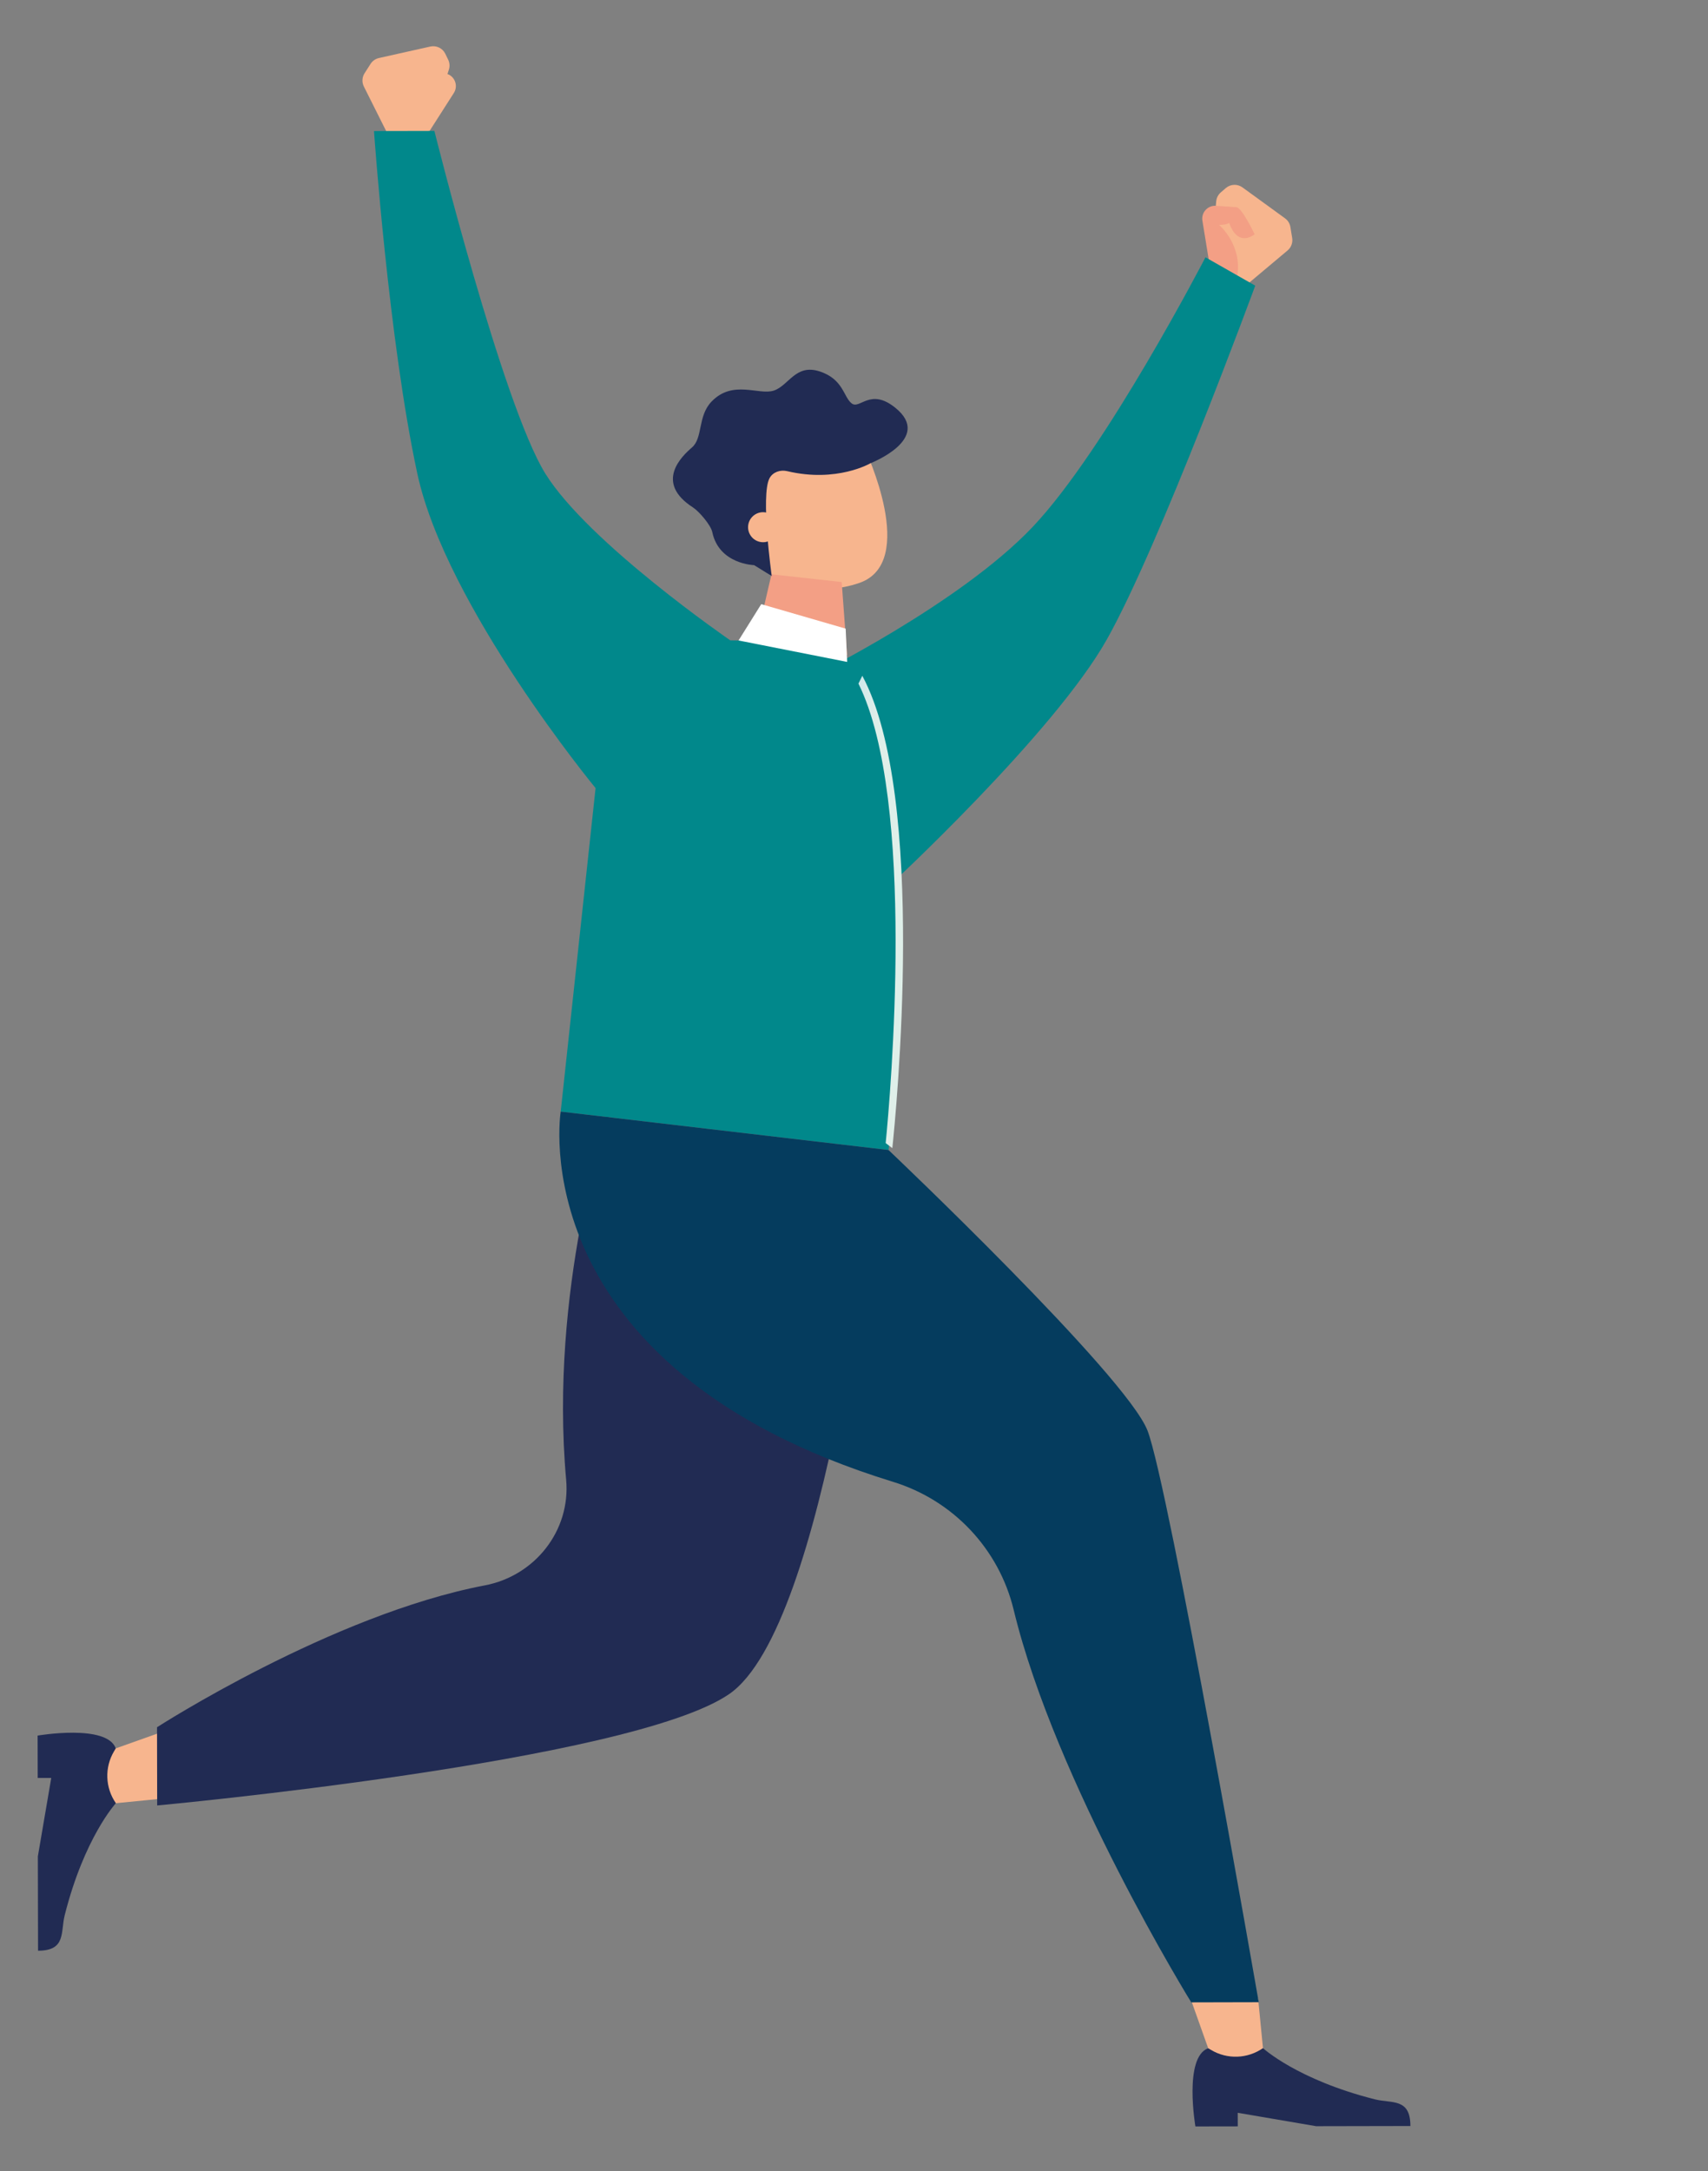
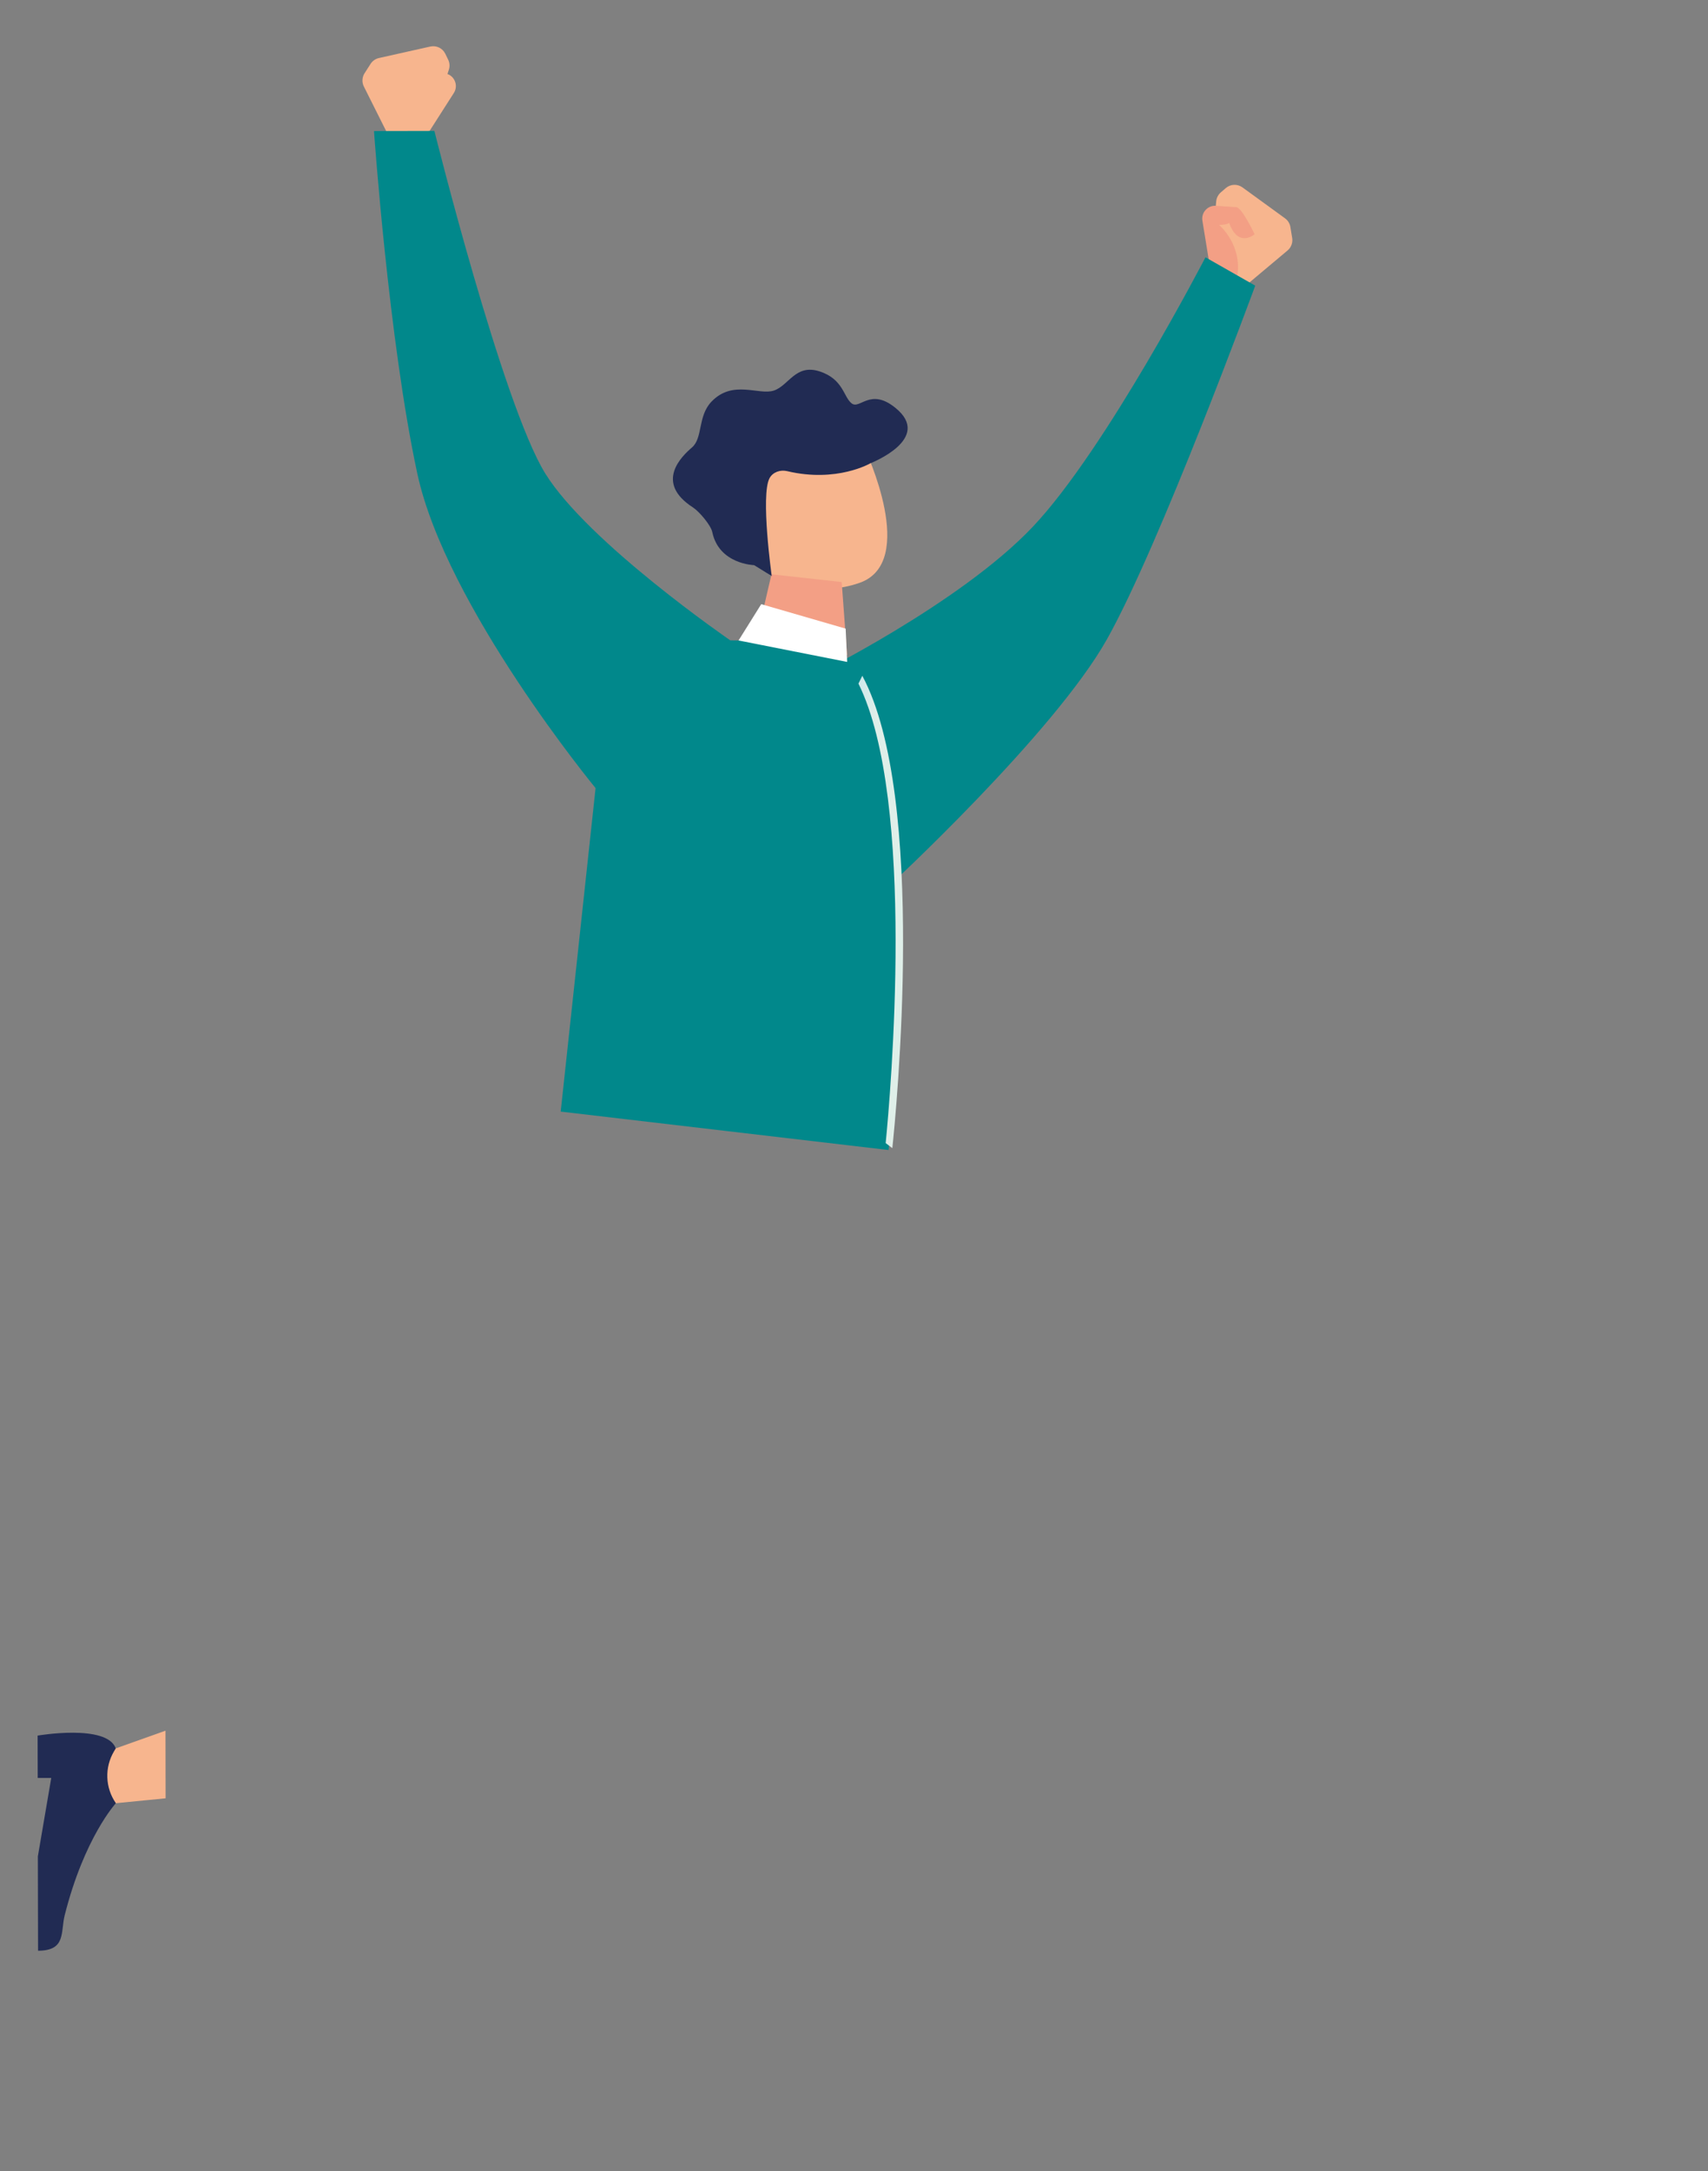
<svg xmlns="http://www.w3.org/2000/svg" width="85px" height="108px" viewBox="0 0 85 108" version="1.1">
  <rect x="0" y="0" width="85" height="108" fill="#808080" stroke="none" />
  <title>07369C92-30C6-47D8-8676-B03B54B4C06A</title>
  <defs>
    <linearGradient x1="50.783%" y1="51.226%" x2="34.594%" y2="27.176%" id="linearGradient-1">
      <stop stop-color="#DFEFE9" offset="0%" />
      <stop stop-color="#BFE2ED" offset="100%" />
    </linearGradient>
  </defs>
  <g id="Page-1" stroke="none" stroke-width="1" fill="none" fill-rule="evenodd">
    <g id="Healthtread-case-upd" transform="translate(-1174, -3646)">
      <g id="COLORS-Copy" transform="translate(245, 3453)">
        <g id="man" transform="translate(970.927, 247.193) rotate(-82) translate(-970.927, -247.193) translate(922, 212)">
          <path d="M91.369,49.546 L93.343,51.323 C93.518,51.477 93.761,51.529 93.984,51.46 L94.512,51.296 C94.68,51.244 94.822,51.127 94.904,50.971 L96.133,48.659 C96.278,48.385 96.216,48.047 95.983,47.842 L95.738,47.627 C95.608,47.513 95.438,47.454 95.266,47.462 L91.972,47.612 L91.369,49.546 Z" id="Fill-104" fill="#F7B58E" />
          <path d="M91.972,47.612 L94.214,46.916 C94.608,46.794 95.013,47.07 95.043,47.482 L95.116,48.5 C95.136,48.771 93.91,49.583 93.91,49.583 C93.91,49.583 93.093,48.877 94.292,48.25 C94.159,48.118 94.126,47.764 94.126,47.764 C94.126,47.764 93.265,49.151 91.537,49.008 L91.972,47.612 Z" id="Fill-106" fill="#F39F85" />
          <path d="M91.382,49.969 C91.382,49.969 77.933,47.066 72.921,45.103 C67.909,43.139 59.218,36.034 59.218,36.034 L69,30.76 C69,30.76 73.632,37.598 77.971,40.681 C82.309,43.764 92.433,47.32 92.433,47.32 L91.382,49.969 Z" id="Fill-108" fill="#01888B" />
          <path d="M92.835,6.168 L95.021,4.659 C95.214,4.529 95.462,4.508 95.674,4.605 L96.177,4.836 C96.337,4.909 96.462,5.043 96.524,5.209 L97.445,7.659 C97.554,7.95 97.45,8.277 97.192,8.45 L96.921,8.632 C96.777,8.728 96.602,8.765 96.432,8.735 L93.184,8.163 L92.835,6.168 Z" id="Fill-110" fill="#F7B58E" />
          <path d="M93.184,8.163 L95.319,9.141 C95.694,9.313 96.131,9.091 96.214,8.687 L96.417,7.687 C96.471,7.421 95.36,6.458 95.36,6.458 C95.36,6.458 94.459,7.053 95.567,7.829 C95.418,7.942 95.34,8.289 95.34,8.289 C95.34,8.289 94.664,6.802 92.932,6.723 L93.184,8.163 Z" id="Fill-112" fill="#F7B58E" />
          <path d="M8.743,4.325 C8.743,4.325 6.843,3.008 2.877,2.579 C2.004,2.485 1.136,2.901 0.938,1.511 C2.725,1.256 5.582,0.848 5.582,0.848 L9.54,0.965 L9.445,0.298 L11.531,-3.63797881e-12 C11.531,-3.63797881e-12 12.598,3.329 11.442,3.94 C10.314,4.101 8.743,4.325 8.743,4.325" id="Fill-114" fill="#212B53" />
          <path d="M9.328,6.742 L8.743,4.325 C9.429,3.689 10.424,3.513 11.287,3.875 L11.442,3.94 L12.658,6.268 L9.328,6.742 Z" id="Fill-116" fill="#F7B58E" />
-           <path d="M45.943,23.782 C45.943,23.782 37.005,22.121 27.793,24.276 C25.321,24.855 22.844,23.404 22.027,20.999 C19.53,13.656 12.769,5.827 12.769,5.827 L8.918,6.376 C8.918,6.376 14.345,29.402 18.364,33.792 C22.383,38.182 44.411,37.384 44.411,37.384 L45.943,23.782 Z" id="Fill-118" fill="#212B53" />
          <path d="M70.883,31.438 C68.137,37.226 46.267,37.881 46.267,37.881 L45.889,21.459 L62.064,20.938 C62.064,20.938 69.97,12.311 76.319,9.977 C82.667,7.643 92.892,5.47 92.892,5.47 L93.317,8.446 C93.317,8.446 80.33,13.69 77.217,16.277 C74.105,18.864 70.275,26.553 70.275,26.553 L70.883,31.438 Z" id="Fill-120" fill="#01888B" />
-           <path d="M4.624,62.551 C4.624,62.551 3.307,64.451 2.877,68.417 C2.783,69.291 3.199,70.158 1.809,70.356 C1.555,68.569 1.147,65.712 1.147,65.712 L1.264,61.754 L0.596,61.85 L0.299,59.763 C0.299,59.763 3.628,58.696 4.239,59.852 C4.4,60.98 4.624,62.551 4.624,62.551" id="Fill-126" fill="#212B53" />
-           <path d="M7.041,61.966 L4.624,62.551 C3.988,61.865 3.812,60.87 4.174,60.007 L4.239,59.852 L6.566,58.636 L7.041,61.966 Z" id="Fill-128" fill="#F7B58E" />
          <path d="M79.422,25.394 L74.817,26.977 C74.97,27.436 74.549,27.853 74.086,27.889 C73.994,27.969 73.884,28.03 73.764,28.067 C73.419,29.04 73.087,30.724 73.993,32.51 C75.41,35.305 80.614,31.875 80.614,31.875 L79.422,25.394 Z" id="Fill-132" fill="#F7B58E" />
          <path d="M70.702,27.851 L73.813,28.127 L73.919,31.641 L70.379,32.408 C70.351,32.39 70.324,32.369 70.298,32.347 C70.774,30.918 70.915,29.353 70.702,27.851" id="Fill-130" fill="#F39F85" />
          <path d="M75.484,24.917 C75.82,24.796 76.413,24.12 76.563,23.795 C77.53,21.704 79.017,22.898 79.511,23.331 C80.058,23.81 81.091,23.388 81.905,23.977 C83.149,24.877 82.528,26.268 82.88,26.973 C83.232,27.677 84.355,27.854 84.142,29.087 C83.929,30.319 83.045,30.445 82.787,30.895 C82.528,31.344 83.702,31.696 82.874,33.077 C81.615,35.177 79.973,32.242 79.973,32.242 C79.973,32.242 78.764,30.724 79.003,28.186 C79.035,27.838 78.86,27.486 78.532,27.365 C77.631,27.035 73.73,28.151 73.73,28.151 L74.144,27.208 C74.144,27.208 73.943,25.47 75.484,24.917" id="Fill-134" fill="#212B53" />
-           <path d="M75.612,26.801 C75.288,27.057 75.233,27.526 75.489,27.85 C75.745,28.174 76.214,28.229 76.538,27.973 C76.861,27.717 76.916,27.248 76.661,26.924 C76.405,26.6 75.935,26.545 75.612,26.801" id="Fill-136" fill="#F7B58E" />
-           <path d="M46.267,37.881 C46.267,37.881 36.808,51.155 34.237,52.588 C31.665,54.022 6.856,62.024 6.856,62.024 L6.381,58.7 C6.381,58.7 16.269,50.484 24.488,47.23 C27.388,46.082 29.461,43.483 29.954,40.403 C33.032,21.182 45.889,21.459 45.889,21.459 L46.267,37.881 Z" id="Fill-138" fill="#053C5E" />
          <path d="M46.589,37.692 C46.521,37.813 46.456,37.936 46.386,38.055 L46.386,38.055 C48.05,37.998 63.91,37.358 69.444,33.306 L69.444,33.306 C69.306,33.262 69.168,33.217 69.032,33.169 L69.032,33.169 C63.66,36.844 48.946,37.595 46.589,37.692" id="Fill-123" fill="url(#linearGradient-1)" />
          <polygon id="Fill-140" fill="#FFFFFF" points="71.651 32.159 70.022 32.463 70.326 26.962 72.272 27.829" />
        </g>
      </g>
    </g>
  </g>
</svg>